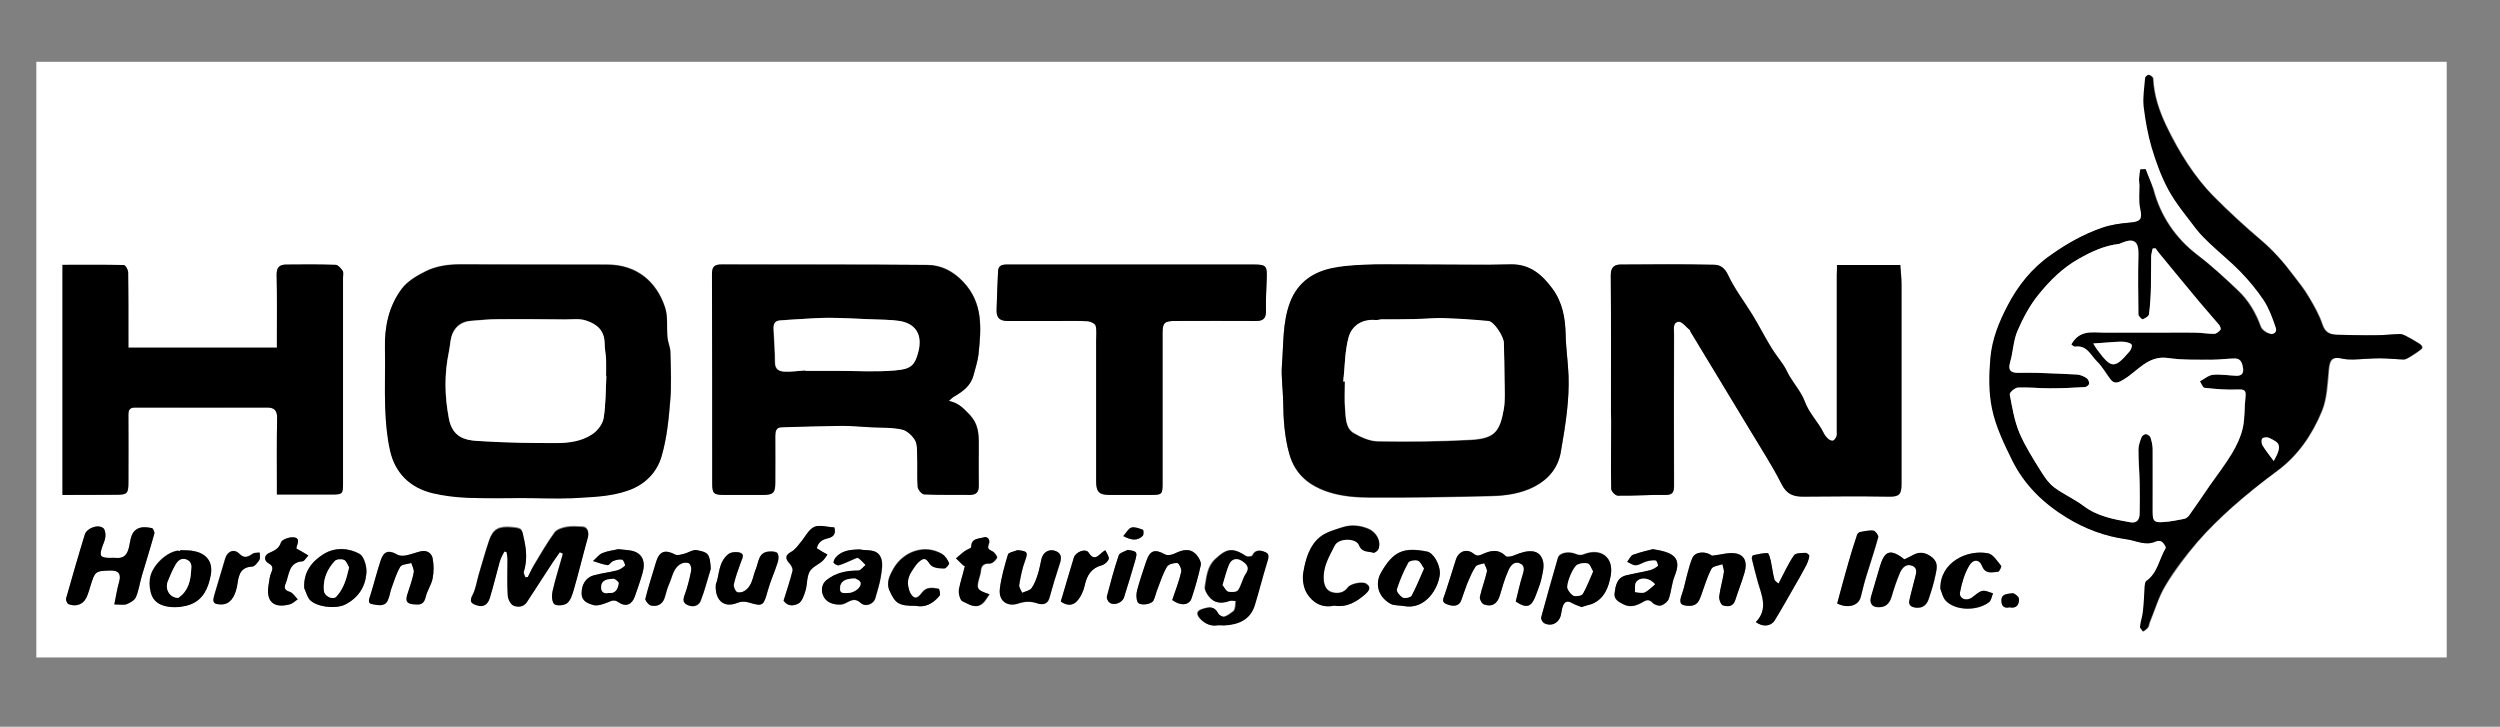
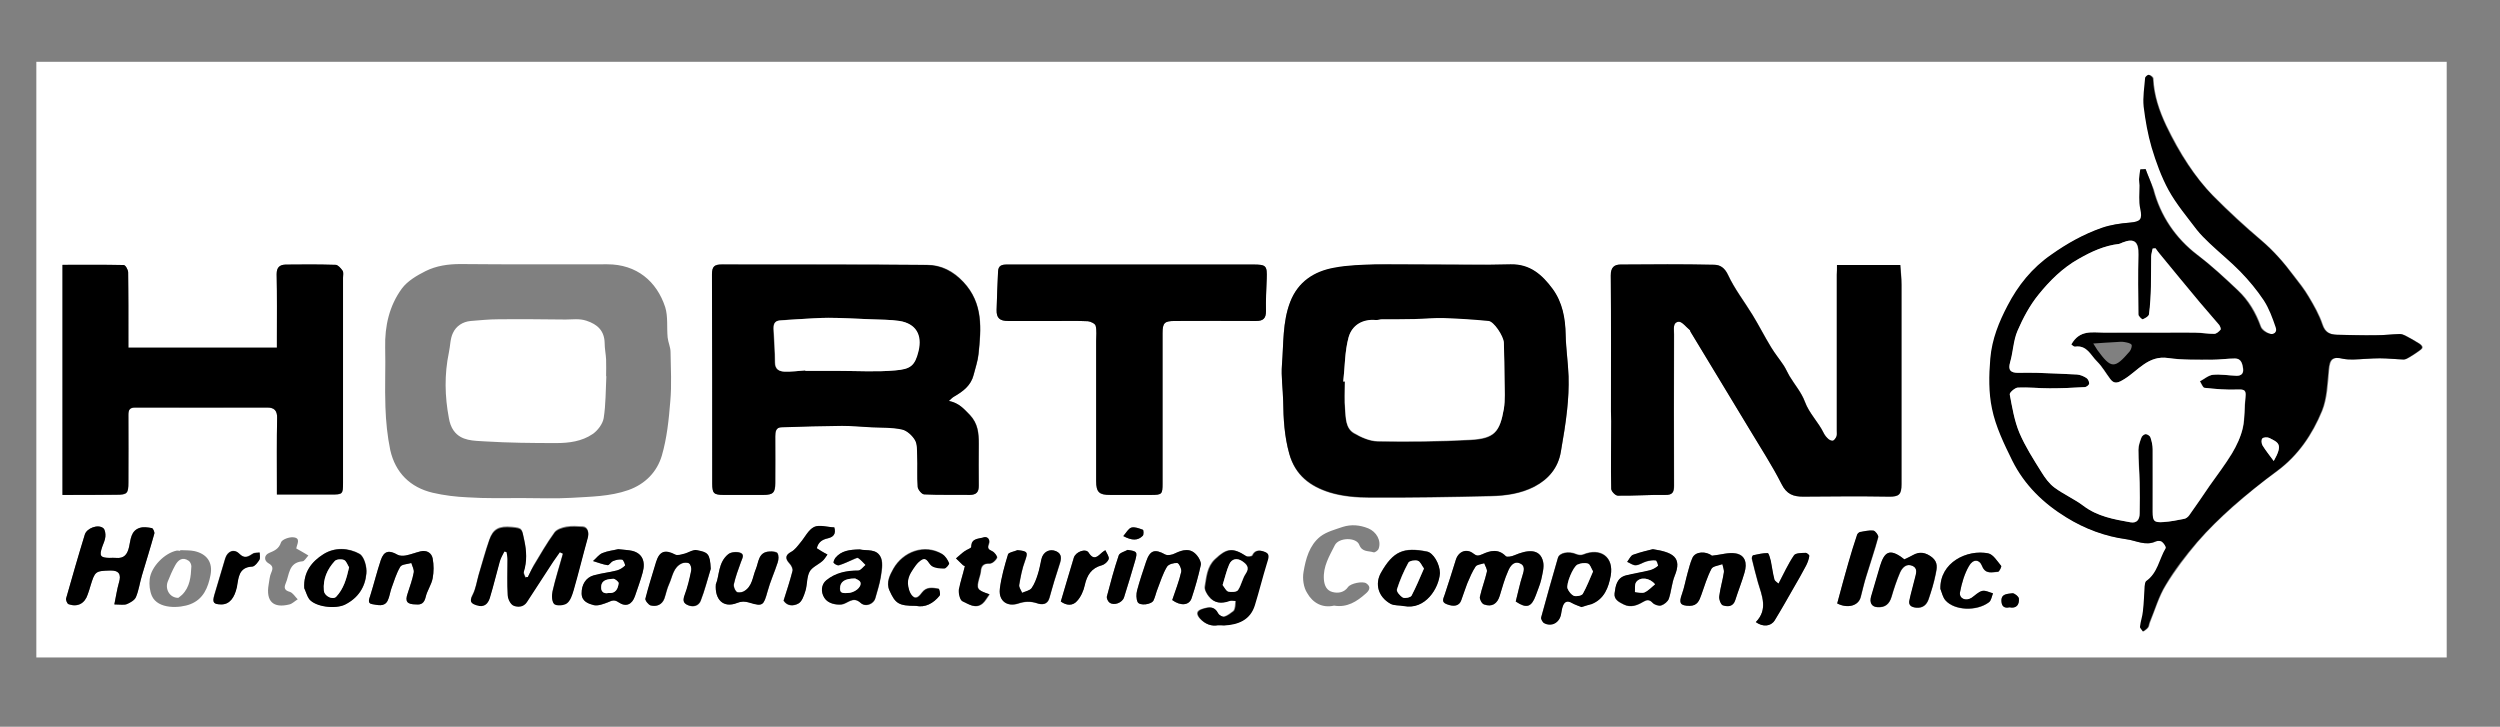
<svg xmlns="http://www.w3.org/2000/svg" version="1.1" id="Ebene_1" x="0px" y="0px" viewBox="0 0 1032 300" style="enable-background:new 0 0 1032 300;" xml:space="preserve">
  <rect x="0" y="0" width="1032" height="300" fill="#808080" stroke="none" />
  <style type="text/css">
	.st0{fill-rule:evenodd;clip-rule:evenodd;}
	.st1{fill:#FFFFFF;}
</style>
  <g>
    <path class="st1" d="M15,271.4c0-82,0-163.9,0-245.9c331.7,0,663.3,0,995,0c0,82,0,163.9,0,245.9C678.3,271.4,346.7,271.4,15,271.4   z M885.7,69.8c-0.6,0-1.3,0.1-1.9,0.1c-0.2,1.4-0.4,2.8-0.5,4.1c-0.1,0.9,0.1,1.7,0.2,2.6c0.1,3.2-0.3,6.5,0.3,9.6   c0.9,4.3,0.2,5.3-4.3,5.7c-4,0.3-8,0.9-11.7,2.2c-7.4,2.6-14.2,6.4-20.7,11c-8,5.6-13.8,12.9-18.1,21.1c-3.5,6.7-6.4,13.7-7.1,21.8   c-0.6,7.1-0.7,14.1,0.7,20.7c1.5,7.4,5,14.6,8.4,21.5c5,10,12.8,17.5,22.3,23.4c7.6,4.7,15.9,7.8,24.7,9c3.9,0.5,7.9,2.9,12.1,0.9   c0.7-0.3,2-0.4,2.6,0.1c0.8,0.6,1.9,2.2,1.6,2.7c-2.7,4.5-3.3,10.3-8.1,13.6c-0.5,0.3-0.6,1.4-0.6,2.1c-0.3,3.4-0.4,6.9-0.7,10.3   c-0.2,2.1-1,4.2-1.2,6.4c-0.1,0.6,0.8,1.4,1.2,2c0.7-0.5,1.5-1,2-1.7c0.4-0.6,0.4-1.4,0.7-2.1c2.1-5.2,3.7-10.7,6.6-15.4   c3.8-6.2,8.3-12.1,13-17.7c4.5-5.2,9.4-10,14.6-14.6c5.9-5.2,12-10.2,18.4-14.8c8.7-6.5,14.5-15.1,18.5-24.8   c2.1-5.2,2.3-11.2,2.8-16.9c0.4-4.5,1.6-5.6,6-4.6c1.4,0.3,2.8,0.3,4.2,0.3c3.6-0.1,7.3-0.5,10.9-0.5c3.3,0,6.6,0.4,9.9,0.5   c0.8,0,1.6-0.6,2.4-1c1.3-0.8,2.6-1.6,3.8-2.5c0.6-0.4,1.4-1,1.4-1.5c0-0.6-0.7-1.2-1.3-1.6c-1.9-1.2-3.9-2.3-5.8-3.3   c-0.6-0.3-1.4-0.6-2.1-0.6c-3.3,0.1-6.6,0.5-9.9,0.5c-5.4,0-10.7-0.1-16.1-0.2c-2.9-0.1-4.9-0.9-6-4.2c-1.3-4-3.5-7.8-5.7-11.5   c-1.8-3.1-4.1-6-6.3-8.8c-4-5.3-8.3-10.2-13.3-14.5c-6.8-5.8-13.4-11.9-19.8-18.3c-3.9-3.9-7.4-8.4-10.4-13c-3.4-5.1-6.3-10.5-9-16   c-2.9-6.1-5.1-12.5-5.4-19.5c0-0.6-1-1.3-1.7-1.5c-0.4-0.1-1.4,0.8-1.5,1.3c-0.3,3.9-1,7.9-0.6,11.8c0.6,5.7,1.6,11.4,3.3,16.9   c1.8,6,4,12.1,7,17.6c3.2,5.8,7.6,11,11.6,16.3c1.5,2,3.4,3.9,5.3,5.6c4.2,3.9,8.7,7.5,12.7,11.7c3.5,3.7,6.9,7.6,9.7,11.9   c2.2,3.3,3.6,7.3,4.9,11.1c0.7,2.1-0.9,3.3-2.8,2.6c-1.4-0.5-3-1.7-3.5-2.9c-2-5.7-5-10.8-9.4-14.9c-5.4-5.1-10.8-10.1-16.8-14.7   c-8.9-6.8-15.2-16-18.1-27.1C888,75.3,886.7,72.6,885.7,69.8z M758.3,109.4c0,1.6,0,2.8,0,4c0,21.5,0,43,0,64.4   c0,0.8,0.2,1.6-0.1,2.3c-0.2,0.7-0.8,1.5-1.4,1.8c-0.4,0.2-1.4-0.2-1.9-0.6c-0.8-0.7-1.6-1.6-2-2.5c-2.2-4.5-6-8.1-7.8-13   c-1.4-3.8-4.2-7-6.3-10.5c-0.9-1.4-1.5-3-2.4-4.4c-1.7-2.5-3.7-4.9-5.2-7.5c-2.7-4.4-5-9-7.7-13.4c-3.3-5.5-7.4-10.7-10.1-16.5   c-1.4-3-3.3-4.1-5.7-4.2c-12.9-0.2-25.7-0.2-38.6-0.1c-2.7,0-4.1,1.2-4.1,4.5c0.2,18.7,0.1,37.4,0.1,56.1c0,1.4,0.1,2.7,0.1,4.1   c0,9.3-0.2,18.6,0,27.9c0,1,1.8,2.8,2.7,2.8c6.5,0.1,13-0.4,19.5-0.3c3,0,3.7-1,3.7-3.8c-0.1-20.8-0.1-41.6,0-62.4   c0-2-0.8-4.9,1.9-5.3c1.4-0.2,3.1,2.2,4.7,3.5c0.1,0.1,0.1,0.4,0.2,0.6c8.2,13.5,16.4,27,24.5,40.5c4.5,7.4,9.3,14.7,13.1,22.4   c2.1,4.2,4.8,5.3,9,5.2c11.8-0.1,23.5-0.2,35.3,0c4.3,0.1,5.2-1,5.2-5.1c0-27.5,0-54.9,0-82.4c0-2.7-0.3-5.4-0.5-8.1   C775.4,109.4,767,109.4,758.3,109.4z M591.6,109.2c-7.9,0-15.8-0.2-23.6,0.1c-5.8,0.2-11.6,0.4-17.3,1.4   c-8.3,1.5-14.9,5.9-18.1,14.1c-3.2,8.3-2.7,17.1-3.4,25.8c-0.4,5,0.4,10.1,0.5,15.2c0.1,7.3,0.5,14.4,2.5,21.6   c2.5,9,8.7,13.5,16.7,16c5.2,1.6,11,2.1,16.5,2.1c16.7,0.1,33.4-0.2,50.1-0.6c6.1-0.2,12.3-1,17.9-3.9c5.8-3.1,9.7-7.7,10.9-14.3   c1-5.8,2-11.6,2.6-17.4c0.5-4.6,0.8-9.2,0.6-13.8c-0.2-5.7-1-11.4-1.2-17.1c-0.2-6.9-1.3-13.4-5.4-19c-4.3-5.8-9.3-10.4-17.4-10.1   C612.9,109.5,602.3,109.2,591.6,109.2z M215.6,205.6c6.8,0,13.6,0.3,20.3-0.1c7.9-0.5,15.8-0.5,23.5-3.2c7-2.5,11.8-7.5,13.8-14.2   c2.1-7.2,2.9-14.9,3.5-22.5c0.6-6.7,0.2-13.6,0.1-20.3c0-2-1-4-1.2-6c-0.4-4.2,0.2-8.6-1-12.5c-3.5-10.7-11.8-17.7-23.9-17.7   c-20.2,0-40.4,0.1-60.6-0.1c-5.1,0-10,0.7-14.4,2.9c-3.6,1.8-7.5,4.1-9.8,7.2c-5.2,7.1-7.1,15.5-6.9,24.3   c0.2,8.2-0.2,16.4,0.1,24.6c0.2,6,0.8,12,2,17.8c2.1,9.3,8.2,15.4,17.5,17.6c4.7,1.1,9.7,1.7,14.5,1.9   C200.5,205.8,208.1,205.6,215.6,205.6z M391.7,165.5c0.7-0.6,1.3-1.3,2.1-1.8c3.7-2.1,7.1-4.6,8.2-9.1c0.7-2.8,1.7-5.6,2-8.5   c1.1-10.5,2-20.9-6.2-29.7c-4.2-4.6-9.2-7.1-15.1-7.1c-28.2-0.2-56.4-0.1-84.6-0.2c-3.2,0-4.2,0.8-4.1,4.1   c0.1,28.8,0.1,57.6,0.1,86.4c0,4,0.6,4.6,4.6,4.6c5.5,0,11.1,0,16.6,0c3.9,0,4.8-0.9,4.8-4.9c0-6.4,0-12.8,0-19.3   c0-1.8,0.3-3.6,2.4-3.7c8.4-0.3,16.8-0.6,25.2-0.6c4.1,0,8.2,0.3,12.2,0.6c4.2,0.2,8.5,0,12.5,0.9c2.1,0.4,4.3,2.5,5.4,4.4   c1,1.7,0.8,4.2,0.9,6.4c0.1,4.3-0.2,8.7,0.2,12.9c0.1,1.2,1.7,3.1,2.7,3.1c6.3,0.3,12.5,0.1,18.8,0.2c2.7,0,3.8-1.1,3.7-3.8   c-0.1-5.8,0-11.5,0-17.3c0-4.3-0.3-8.3-3.7-11.9C397.9,168.8,395.9,166.4,391.7,165.5z M25.8,204.3c7.6,0,15,0,22.3,0   c4.4,0,4.9-0.5,4.9-5c0-9.3,0-18.6,0-28c0-2,0.5-3,2.8-3c18.2,0.1,36.4,0,54.6,0c2.8,0,4,1.2,4,4.3c-0.2,9.3-0.1,18.6-0.1,27.9   c0,1.2,0,2.3,0,3.7c7.8,0,15.1,0,22.4,0c4.8,0,4.9-0.1,4.9-4.8c0-28.2,0-56.5,0-84.7c0-1,0.3-2.2-0.2-2.9c-0.7-1-1.9-2.4-2.9-2.4   c-6.9-0.2-13.8-0.2-20.6-0.1c-2.4,0-3.7,1.1-3.7,3.9c0.2,9,0.1,17.9,0.1,26.9c0,1.2,0,2.3,0,3.5c-20.7,0-40.9,0-61.3,0   c0-1.5,0-2.7,0-3.9c0-9.1,0.1-18.2-0.1-27.2c0-1.1-1.1-3-1.8-3c-8.4-0.2-16.8-0.1-25.3-0.1C25.8,141,25.8,172.4,25.8,204.3z    M467.6,109.2c-17.3,0-34.6,0-51.9,0c-2.2,0-3.6,0.3-3.7,2.9c-0.2,5.3-0.5,10.5-0.6,15.8c-0.1,3.4,1.3,4.6,4.8,4.6   c6.8,0,13.6,0,20.3,0c4.2,0,8.4-0.1,12.6,0.1c1.2,0.1,3,1,3.2,1.9c0.5,2,0.2,4.2,0.2,6.3c0,19.3,0,38.5,0,57.8   c0,4.7,1.2,5.8,5.9,5.7c5.6-0.1,11.1,0,16.7,0c4.5,0,4.8-0.2,4.8-4.7c0-20.7,0-41.4,0-62.1c0-4.2,0.8-5,5-5c11.2,0,22.4-0.1,33.6,0   c3,0,4.1-1.1,4.1-4.1c-0.1-4.4,0.1-8.9,0.3-13.3c0.2-5.4-0.2-5.9-5.7-5.9C500.6,109.2,484.1,109.2,467.6,109.2z M217.9,238.2   c-0.3,0-0.7,0-1-0.1c-0.2-0.8-0.8-1.7-0.7-2.3c1.3-4.4,1.2-8.5,0.2-13.1c-1-4.5-0.6-4.9-5.1-5.3c-5.3-0.5-7.8,0.8-9.3,5.2   c-1.7,4.7-3,9.6-4.4,14.4c-0.8,2.8-1.2,5.8-2.5,8.3c-1.3,2.5-0.9,3.4,1.7,4.2c3.1,1,4.7-0.6,5.4-3c1.6-4.9,2.7-10,4.1-15   c0.4-1.5,1.3-2.8,1.9-4.2c0.3,0.1,0.6,0.1,0.9,0.2c0.1,1,0.4,2,0.4,3.1c0,5-0.2,10,0.1,14.9c0.1,1.4,1.1,3.5,2.3,4.1   c1.8,0.9,4.2,0.8,5.6-1.4c3.6-5.5,7.2-11.1,10.8-16.6c0.9-1.4,1.9-2.7,2.8-4c0.4,0.2,0.8,0.4,1.3,0.6c-1.5,5.2-3.1,10.4-4.3,15.6   c-0.4,1.7-0.3,4.4,0.7,5.2c1,0.9,4,0.7,5.2-0.3c1.5-1.2,2.2-3.5,2.8-5.4c2-7.1,3.8-14.3,5.8-21.5c0.7-2.4-0.1-4.5-2.1-4.6   c-2.2-0.1-4.5-0.3-6.7,0.1c-1.7,0.3-3.9,1-4.9,2.3c-3.2,4.4-5.9,9.2-8.7,13.8C219.3,235.2,218.6,236.8,217.9,238.2z M47.2,249.5   c2.3,0,3.8,0.4,5.1-0.1c1.5-0.6,3.3-1.6,3.8-2.9c1.2-2.8,1.6-6,2.5-9c1.7-5.8,3.5-11.5,5.1-17.2c0.2-0.7-0.5-2.2-1-2.3   c-1.6-0.3-3.4-0.5-5-0.1c-3.7,1.1-3.8,4.8-4.4,7.8c-0.7,3.1-2,5-5.4,4.6c-0.9-0.1-1.8,0-2.7,0c-3.8,0-4.3-0.8-3-4.6   c0.5-1.4,1.2-2.8,1.3-4.2c0.1-1.2-0.1-2.9-0.9-3.5c-2.2-1.7-6.8,0-7.6,2.7c-2.6,8.7-5.2,17.5-7.7,26.3c-0.2,0.7,0.5,2.2,1,2.4   c3.7,1.4,6.7-0.2,7.9-4c0.4-1.1,0.8-2.3,1.1-3.4c1.9-6.2,2-6.3,8.2-6.5c3.6-0.1,4.6,1.6,3.6,5C48.3,243.2,47.9,246.1,47.2,249.5z    M625.7,248.3c4.5,3.1,6.5,2.4,8.3-2.6c0.7-2.1,1.7-4.2,2.2-6.4c0.5-2.4,1.3-5.1,0.8-7.4c-1.3-5.8-6.8-4.9-11.8-2.7   c-1.1,0.5-3.1,0.9-3.6,0.4c-3.1-3.2-6.5-2.3-9.7-0.8c-1.6,0.7-2.3,0.8-3.7-0.3c-2.7-2.2-6.1-0.9-7.2,2.5c-1.5,4.8-3,9.6-4.6,14.4   c-0.5,1.6-1.6,3.1,0.8,4c3.1,1.2,5.2,0.7,6-1.6c0.8-2.3,1.5-4.7,2.5-7c1-2.4,2-4.8,3.4-6.9c0.6-0.9,2.3-0.9,3.6-1.4   c0.4,1.2,1.3,2.4,1.1,3.5c-0.8,3.5-2.2,6.9-2.9,10.4c-0.2,0.9,0.8,2.8,1.7,3.1c3.3,1.2,5.5-0.2,6.5-3.6c1-3.5,2-7,3.5-10.3   c0.8-1.8,2.2-4.1,4.7-3.1c2.3,0.9,1.9,2.9,1.2,5C627.4,240.9,626.6,244.5,625.7,248.3z M550.7,250c5.4,0.9,9.4-1.7,13-4.9   c1.2-1,2.7-2.7,0.3-4.3c-1.5-1-6.4,0-7.5,1.5c-1.6,2.3-4.1,2.7-6.4,2.1c-2.4-0.6-3.4-2.6-3.6-5.2c-0.4-5.4,2.3-9.7,4.5-14.1   c1.6-3.3,8.9-3.4,10.1-0.2c1.2,3.1,3.8,2.4,5.9,3.1c0.5,0.2,1.9-0.8,2.1-1.5c1.2-3.3-0.9-7-4.3-8.4c-3.5-1.4-7-1.7-10.5-0.6   c-3.2,1.1-6.7,2-9.3,4c-4.5,3.6-6,9.2-6.9,14.6c-0.5,2.8,0,6.4,1.5,8.7C541.9,248.9,545.9,251.1,550.7,250z M502.8,258.1   c1.1,0,1.7,0,2.2,0c5.9-0.3,10.8-2.2,12.7-8.3c1.8-5.7,3.3-11.6,5-17.4c0.5-1.7,1.5-3.7-0.5-4.5c-1.7-0.7-4.1-1.4-5.4,1.3   c-0.2,0.4-2,0.7-2.6,0.3c-5.5-3.6-7.9-3.3-12.8,1.3c-3.3,3.1-3.5,7.3-4.2,11.3c-0.2,1.2,0.8,2.9,1.6,4c2.2,2.9,5.2,3.1,8.5,1.9   c0.8-0.3,1.8,0,2.6,0c-0.1,0.8-0.1,1.6-0.2,2.4c-0.1,0.6-0.3,1.4-0.7,1.8c-1.2,0.9-2.4,1.9-3.8,2.3c-0.7,0.2-2.2-0.6-2.6-1.4   c-1.5-3.1-3.8-2.6-6.4-1.8c-2.6,0.8-2.5,2.2-1.1,3.9C497.4,257.7,500.1,258.6,502.8,258.1z M652.8,250.6c1.6-0.5,2.9-0.9,4.2-1.4   c5.3-2.1,7.1-6.9,7.9-11.7c1.4-7.7-4.2-11.7-11.4-8.7c-0.8,0.3-2,0.2-2.9-0.2c-3-1.3-6.9-0.6-7.5,1.6c-2.4,8.2-4.7,16.3-6.9,24.5   c-0.2,0.7,0.6,2.1,1.3,2.4c3.1,1.5,6.3-0.3,6.9-3.7c0.2-1.2,0.3-2.4,0.8-3.5c0.7-1.7,1.9-2.1,3.6-1.2   C650,249.6,651.4,250,652.8,250.6z M682.3,226.7c-2,0.6-5.2,1.3-8.2,2.4c-1,0.4-1.6,1.9-2.4,2.9c1.2,0.5,2.4,1.5,3.6,1.4   c1.5-0.1,2.9-1.2,4.4-1.6c1.2-0.3,2.6-0.6,3.8-0.4c0.4,0.1,1.1,2.1,0.9,2.3c-1,0.8-2.2,1.5-3.4,1.8c-3.2,0.8-6.6,1.3-9.8,2.1   c-3.8,1-4.3,4.3-4.7,7.4c-0.4,2.6,1.9,3.7,3.8,4.6c2.9,1.4,5.5,0.4,8-1.1c1.5-0.9,2.5-1.1,3.9,0.4c0.8,0.8,2.5,1.4,3.5,1.1   c1.3-0.4,2.7-1.6,3.2-2.8c1.1-3,1.2-6.4,2.4-9.4C694.5,230,690.5,227.9,682.3,226.7z M786.1,230.9c-6.3-5-8.3-2.7-9.9,2.7   c-1.2,4.2-2.5,8.4-3.7,12.6c-0.8,2.6,0.2,4.4,2.6,4.5c3.1,0.2,4.9-1.3,5.8-4.3c1-3.4,2.1-6.8,3.5-10c0.9-2,2.6-3.8,5-2.8   c2.6,1.1,1.5,3.5,1.1,5.4c-0.7,2.9-1.6,5.8-2.2,8.8c-0.5,2.1,0.8,2.9,2.7,3.1c2.8,0.3,4.4-1.2,5.2-3.5c1.1-3.4,2.2-6.8,2.9-10.3   c0.5-2.4,1.1-4.8-1.4-6.9c-2.6-2.1-5.1-2.6-8.1-0.9C788.5,229.8,787.4,230.3,786.1,230.9z M255.2,226.7c-1.9,0.4-4.3,0.7-6.5,1.6   c-1.5,0.6-2.6,2.2-3.9,3.3c2,0.6,4,1.4,6,1.7c0.6,0.1,1.4-1.4,2.3-1.7c1.2-0.5,2.5-0.8,3.7-0.6c0.6,0.1,1.4,2.2,1.2,2.5   c-0.9,0.9-2.1,1.6-3.4,2c-3.1,0.8-6.4,1.2-9.5,2c-3.2,0.9-5,3.9-5,7.5c0.1,3.3,2.8,4.2,5,4.8c1.8,0.4,4-0.4,5.9-1.2   c1.6-0.6,2.6-1.2,4.3,0c3,2.1,5.5,1,6.8-2.5c1.1-3.3,2.3-6.5,3.2-9.8c1.3-4.7-0.3-7.9-4.3-8.9C259.3,227,257.4,227,255.2,226.7z    M293.4,234.8c-0.4-6.4-1.3-6.8-5.6-7.6c-1.7-0.3-3.6,1.1-5.4,1.5c-1.2,0.3-2.7,0.8-3.6,0.3c-4.2-2.2-6.6-1.4-7.9,3.1   c-1.5,5-3.2,10-4.4,15.1c-0.2,0.7,1.3,2.6,2.2,2.8c2.4,0.5,4.6-0.3,5.6-2.8c0.7-2,1.1-4.2,2-6.1c1.4-3,1.6-6.9,5.3-8.5   c0.9-0.4,2.4-0.5,3,0.1c0.7,0.5,1,2,0.8,3c-0.7,3.4-1.5,6.8-2.7,10c-0.7,2-0.8,3.3,1.4,4.2c2.4,1,4.5,0.1,5.2-1.8   C291,243.7,292.1,239.2,293.4,234.8z M125.6,242.8c0.7,1.5,1.2,3.2,2.1,4.4c2.6,3.3,10.8,4.3,14.8,2.3c5.4-2.7,8.3-7.2,8.8-12.8   c0.3-2.7-0.9-7-2.8-8.1c-4.6-2.6-10.3-2.8-14.9,0.1C128.7,231.8,125.2,236.2,125.6,242.8z M74.4,227.1c0,0.1,0,0.2,0,0.3   c-0.5,0-1-0.2-1.5-0.1c-4.9,1-10.5,6.6-11.1,11.7c-0.3,2.3,0,4.9,0.9,7c2.5,5.6,11.6,5.1,15.9,3.4c5.4-2.1,7.3-6.9,8.3-12   c1-5.2-1.4-8.7-6.6-9.9C78.4,227.1,76.4,227.2,74.4,227.1z M706.7,229.4c-2.4-1.9-6.8-1.9-8.1,0.9c-0.9,2-1.4,4.2-2,6.3   c-0.8,2.9-1.3,5.8-2.3,8.6c-1.3,3.7-0.6,4.8,3.2,4.8c3.1,0,3.9-2.2,4.8-4.5c1.3-3.7,2.4-7.4,4.2-10.8c0.6-1.1,2.9-1.3,4.5-1.9   c0.2,1.2,0.8,2.4,0.6,3.5c-0.5,3.3-1.5,6.5-1.9,9.8c-0.1,1.2,0.7,3.4,1.5,3.7c1.9,0.5,4.2,0.7,5.1-2.1c1.2-3.8,2.7-7.5,3.8-11.3   c1.2-4.2,0.2-7.3-3.5-8C713.7,227.9,710.5,229,706.7,229.4z M171.8,249.5c2,0.2,3.3-0.4,3.9-3c0.6-2.7,2.4-5.1,2.9-7.8   c0.5-2.7,0.5-5.6,0-8.2c-0.4-2.3-2.4-3.5-5-2.9c-2.1,0.5-4.1,1.3-6.1,1.7c-1.1,0.2-2.5,0.2-3.4-0.3c-3.5-2.1-5.6-1.6-6.9,2.2   c-1.6,4.8-2.8,9.7-4.3,14.5c-0.5,1.6-1.3,3.4,0.8,3.7c2.1,0.3,4.9,1.2,6.3-1.4c0.8-1.6,1-3.5,1.6-5.2c1.1-3,2-6.1,3.6-8.8   c0.6-1.1,3-1.1,4.6-1.6c0.3,1.3,1.2,2.7,1,3.9c-0.6,2.9-1.6,5.7-2.5,8.6C167.1,248.3,167.9,249.5,171.8,249.5z M483.9,247.7   c3.4,2.5,7,2.3,8-0.8c1.5-4.5,2.8-9.1,3.8-13.7c0.2-1.1-0.6-2.8-1.5-3.8c-2.7-3.4-5.9-2.6-9.3-0.9c-1.1,0.5-2.9,0.9-3.9,0.4   c-4.3-2.4-6.3-1.8-7.9,3c-1.3,3.9-2.7,7.8-3.7,11.8c-0.4,1.5-0.4,3.4,0.2,4.8c0.8,1.7,5.8,1.1,6.6-0.7c0.7-1.5,1-3.1,1.6-4.6   c1.2-3.1,2.2-6.3,3.9-9.2c0.6-1.1,2.9-1.7,4.3-1.6c0.7,0.1,1.9,2.6,1.6,3.7C486.8,240,485.3,243.7,483.9,247.7z M594.4,236.6   c0-3.6-2.7-8.4-5.4-9c-9.6-1.9-13.9-0.1-18.9,8.7c-2.7,4.8-1.1,10.1,3.8,12.8c1.6,0.9,3.7,0.7,5.6,1   C588.4,251.8,594,242.8,594.4,236.6z M420,227.1c-1.3,0.6-3.5,0.9-3.8,1.8c-1.5,4.7-2.9,9.5-3.4,14.4c-0.5,4.8,3,7.4,7.6,5.9   c2.7-0.9,5.1-1,7.8-0.1c1.9,0.6,4.3,0.7,5.1-2.3c1.2-4.6,2.6-9.1,4.1-13.6c0.8-2.3,1.2-4.4-1.4-5.6c-2.7-1.2-5.2,0.3-6,3.2   c-0.5,2.1-0.9,4.2-1.5,6.3c-0.7,2-1.4,4.1-2.6,5.8c-0.8,1-2.5,1.3-3.9,1.9c-0.4-1.1-1.4-2.3-1.2-3.3c0.5-3.4,1.2-6.8,2.4-9.9   C424.4,228,424.2,227.5,420,227.1z M354.9,226.8c-4.2,0.1-7.6,0.5-10,3.6c-0.4,0.5-0.9,1.7-0.7,2c0.5,0.6,1.6,1.2,2.2,1   c2.1-0.7,4-1.7,6.1-2.5c0.6-0.2,1.5-0.7,1.8-0.5c1.1,0.8,2.1,1.9,3.1,2.9c-1,0.8-2,2.2-3,2.3c-4.8,0-9.3,0.9-13.2,4   c-2.1,1.7-2.5,4.8-0.8,7.3c1.5,2.3,4.8,2.9,7,2.7c2.5-0.2,4.6-3.6,7.9-0.7c2.2,2,5.5,0.4,6.1-1.9c0.8-2.8,1.7-5.6,2.2-8.5   c0.4-2.6,1.1-5.6,0.2-8C362.1,226.2,357.6,227.6,354.9,226.8z M724.8,256.8c2.9,2.1,6.2,1.8,7.7-0.6c2.7-4.4,5.3-8.9,7.8-13.4   c1.8-3.1,3.5-6.1,5.2-9.3c0.6-1.2,1.1-2.6,1.3-3.9c0.1-0.4-1-1.3-1.5-1.3c-1.7,0.1-4.1,0-4.8,1c-2.4,3.5-4.2,7.5-6.4,11.7   c-0.6-0.5-1.6-1-1.7-1.7c-0.6-2.5-0.9-5.1-1.5-7.7c-0.3-1.2-0.8-3.2-1.3-3.2c-2-0.1-4,0.4-6,0.9c-0.3,0.1-0.6,1-0.5,1.4   c0.8,3.2,1.6,6.5,2.5,9.7C727.3,246,729.9,251.6,724.8,256.8z M295.5,241.2c-0.5,6.2,3,10,8.9,7.6c1.7-0.7,3.2-0.7,5.1-0.1   c5.5,1.7,5.8,1.1,7.4-4.6c1.1-4.1,2.9-7.9,4.2-12c0.4-1.2,0.5-2.8-0.1-3.8c-0.4-0.7-2.1-0.8-3.3-0.7c-4.6,0.2-4.4,4.3-5.6,7.2   c-1.4,3.3-1.4,7.4-5.1,9.3c-0.8,0.4-2.3,0.6-2.9,0.1c-0.7-0.6-1.3-2.1-1.1-3.1c0.7-3.1,1.8-6.1,2.9-9.1c0.5-1.4,1.7-3.2-0.3-3.9   c-1.4-0.5-3.8-0.3-4.9,0.6C296.3,232.2,297,237.7,295.5,241.2z M344.4,217.7c-2.9-0.1-6.1-1.2-8.4-0.1c-2.4,1.1-3.8,4.3-5.7,6.5   c-1.2,1.4-2.3,3-3.8,3.8c-2.3,1.2-2.6,2.7-0.7,4.7c0.7,0.8,1.5,2.2,1.3,3.1c-1,4.1-2.4,8.2-3.7,12.3c1.6,2.5,4.4,2.2,6.1,1.2   c1.5-0.8,2.3-3.3,2.9-5.2c0.8-2.6,0.5-5.6,1.7-7.9c1-1.9,3.6-2.9,5.4-4.5c0.8-0.7,1.3-1.7,2-2.6c-0.8-0.5-1.7-1-2.5-1.4   c-0.6-0.4-1.2-0.8-1.9-1.2c0.6-2.6,2.3-3.6,4.5-4.1C344.1,221.7,345.2,220.4,344.4,217.7z M378.1,250.1c3.8,0.8,7.2-1,9.7-4.4   c0.4-0.6-0.1-2.8-0.4-2.8c-2.4-0.4-4.9-0.9-6.8,1.5c-1,1.3-2.4,3.2-4,1.5c-1.2-1.2-1.8-3.4-1.9-5.2c-0.1-1.5,0.5-3.3,1.3-4.6   c1.2-1.9,2.6-4.1,4.4-5.2c2.2-1.3,2.8,1.7,4.2,2.6c1.4,0.9,3.5,1,5.2,1c0.7,0,2.1-1.8,1.9-2.2c-0.6-1.4-1.6-2.9-2.8-3.7   c-7.3-4.4-16.2-1-20.2,6.1c-1.3,2.4-3.1,5.5-1.6,8.9C369.6,249.2,370.9,250.1,378.1,250.1z M801,243.1c0.7,1.6,1,3.5,2.1,4.8   c3.7,4.2,12.8,4.6,17.9,0.8c1-0.7,1.1-2.5,1.7-3.7c-1.5-0.4-3.1-1.3-4.4-1c-1.6,0.4-3,2-4.5,2.9c-2.4,1.5-5.2,0.2-4.7-2.4   c0.7-3.7,1.8-7.6,3.7-10.8c1.7-3,4.3-2.8,5.4,0c1.4,3.6,4.2,2.5,6.6,2.4c0.5,0,1.5-2.1,1.3-2.4c-1.6-1.9-3.3-4.8-5.4-5.2   C812,226.7,800.7,232.1,801,243.1z M758.4,249.1c4.3,2.2,8.8,1,9.8-2.7c0.7-2.9,1.4-5.8,2.3-8.6c1.6-5.3,3.5-10.6,4.9-16   c0.2-0.7-1.2-2.6-2-2.7c-1.8-0.2-3.7,0.2-5.5,0.6c-0.5,0.1-1.1,0.6-1.2,1.1c-1.3,3.8-2.5,7.7-3.6,11.6   C761.4,237.8,760,243.3,758.4,249.1z M127.3,229.3c-1.8-1.1-3.4-2-5-2.9c0.3-1.8,2-4.3-1.2-4.6c-1.7-0.2-4.7,0.9-5.1,2.1   c-0.9,2.8-2.9,3.5-5,4.4c-2,0.9-2.1,3.1-0.2,4.2c1.8,1,2,2,1.2,3.8c-0.7,1.5-0.8,3.3-1.1,5c-1.2,6.9,1.9,9.9,8.6,8.2   c1.2-0.3,2.2-1.4,3.4-2.1c-1.1-1.1-2-2.7-3.3-3.1c-2.2-0.6-2.4-1.7-1.7-3.4c1.6-3.6,1.1-8.7,7-9.2   C125.6,231.7,126.3,230.4,127.3,229.3z M398.3,233.7c-0.9,3.5-1.9,6.5-2.3,9.7c-0.2,1.6,0.4,4.5,1.5,4.9c2.5,1.1,5.3,3.3,8.2,0.9   c1.1-0.9,1.8-2.3,2.9-3.8c-5.3-1.8-5.5-2.2-4.2-6.9c0.2-0.8,0.5-1.7,0.6-2.5c0.2-2.4,1.2-3.4,3.7-3.3c1,0,2.5-1.3,3-2.4   c0.2-0.5-1.1-2.3-2-2.7c-1.6-0.7-2-1.3-1.4-2.9c0.7-1.9-0.6-3.3-2.1-2.8c-1.9,0.6-5.1,0.2-5.1,3.9c0,0.6-1.8,1.1-2.7,1.8   c-1.2,0.9-2.4,2-3.6,3c1,0.9,1.9,1.9,2.9,2.8C397.8,233.6,398.2,233.6,398.3,233.7z M91.4,249.5c3.4,0,5.5-2.8,6.3-7.2   c0.7-3.6,0.6-8.2,6.4-8.5c1,0,2.2-1.6,2.9-2.8c0.4-0.7,0.1-2,0.1-3c-0.9,0.1-2.1,0-2.8,0.5c-1.9,1.2-3.4,2.2-5.6,0   c-2.2-2.2-4.9-1-5.8,2c-1.5,5-3,10-4.5,15.1C87.6,248.7,88.1,249.4,91.4,249.5z M437.9,248.3c2.3,1.7,4.9,1.8,6.6-0.1   c1.6-1.7,2.7-4.2,3.2-6.5c0.9-4.2,2.7-7.2,7.1-8.3c1.1-0.3,2.5-1.5,2.8-2.6c0.3-1-0.8-2.3-1.4-3.6c-0.8,0.6-1.1,0.7-1.3,0.9   c-1.8,1.5-3.4,3.6-5.6,0.1c-1.2-1.9-5.3-0.4-6.1,2.1C441.5,236.2,439.8,242.1,437.9,248.3z M465.5,227c-1.3,0.7-3.3,1.2-3.7,2.3   c-1.9,5.6-3.4,11.3-4.9,17c-0.2,0.7,0.5,2,1.2,2.5c1.9,1.3,5.2,0,5.9-2.2c1.6-5,3.2-10.1,4.6-15.2   C469.6,227.8,469.4,227.5,465.5,227z M829.5,250.7c2.9,0.6,4.1-1.1,3.9-3.6c-0.1-0.8-1.9-2.3-2.7-2.2c-1.9,0.3-4.7,0-4.5,3.3   C826.3,250.2,827.3,251.2,829.5,250.7z M463.7,221.3c3.6,1.9,6,1.9,8-0.1c0.5-0.4,0.3-2.4,0.1-2.5c-1.5-0.5-3.3-1.3-4.8-0.9   C465.8,218.2,464.9,219.9,463.7,221.3z" />
    <path d="M885.7,69.8c1,2.8,2.3,5.5,3.1,8.3c2.9,11.1,9.2,20.3,18.1,27.1c6,4.5,11.4,9.6,16.8,14.7c4.3,4.1,7.3,9.2,9.4,14.9   c0.4,1.3,2.1,2.5,3.5,2.9c1.9,0.7,3.6-0.5,2.8-2.6c-1.3-3.8-2.7-7.7-4.9-11.1c-2.8-4.2-6.1-8.2-9.7-11.9c-4-4.1-8.5-7.7-12.7-11.7   c-1.9-1.8-3.7-3.6-5.3-5.6c-4-5.3-8.4-10.5-11.6-16.3c-3-5.5-5.2-11.6-7-17.6c-1.6-5.5-2.6-11.2-3.3-16.9   c-0.4-3.9,0.3-7.9,0.6-11.8c0-0.5,1.1-1.4,1.5-1.3c0.7,0.2,1.6,1,1.7,1.5c0.3,6.9,2.5,13.3,5.4,19.5c2.6,5.5,5.6,10.9,9,16   c3.1,4.6,6.5,9,10.4,13c6.3,6.4,12.9,12.5,19.8,18.3c5.1,4.3,9.4,9.2,13.3,14.5c2.2,2.9,4.5,5.7,6.3,8.8c2.2,3.7,4.3,7.4,5.7,11.5   c1.1,3.3,3.1,4.1,6,4.2c5.4,0.1,10.7,0.3,16.1,0.2c3.3,0,6.6-0.4,9.9-0.5c0.7,0,1.5,0.3,2.1,0.6c2,1,3.9,2.1,5.8,3.3   c0.6,0.4,1.3,1,1.3,1.6c0,0.5-0.8,1.1-1.4,1.5c-1.2,0.9-2.5,1.7-3.8,2.5c-0.7,0.4-1.6,1-2.4,1c-3.3-0.1-6.6-0.5-9.9-0.5   c-3.6,0-7.3,0.4-10.9,0.5c-1.4,0-2.9,0-4.2-0.3c-4.5-1-5.6,0.1-6,4.6c-0.6,5.7-0.7,11.7-2.8,16.9c-4,9.7-9.8,18.4-18.5,24.8   c-6.3,4.7-12.5,9.6-18.4,14.8c-5.1,4.6-10.1,9.4-14.6,14.6c-4.8,5.6-9.3,11.4-13,17.7c-2.9,4.7-4.4,10.2-6.6,15.4   c-0.3,0.7-0.3,1.6-0.7,2.1c-0.5,0.7-1.3,1.1-2,1.7c-0.4-0.7-1.3-1.4-1.2-2c0.2-2.1,1-4.2,1.2-6.4c0.4-3.4,0.5-6.9,0.7-10.3   c0.1-0.7,0.2-1.7,0.6-2.1c4.8-3.3,5.4-9.1,8.1-13.6c0.3-0.5-0.8-2.1-1.6-2.7c-0.6-0.4-1.9-0.4-2.6-0.1c-4.2,2-8.1-0.4-12.1-0.9   c-8.8-1.2-17.1-4.3-24.7-9c-9.5-5.8-17.3-13.4-22.3-23.4c-3.4-6.9-6.9-14.1-8.4-21.5c-1.4-6.6-1.3-13.6-0.7-20.7   c0.7-8.1,3.6-15.1,7.1-21.8c4.3-8.3,10.1-15.6,18.1-21.1c6.5-4.6,13.3-8.4,20.7-11c3.7-1.3,7.8-1.9,11.7-2.2   c4.5-0.4,5.2-1.4,4.3-5.7c-0.7-3.1-0.3-6.4-0.3-9.6c0-0.9-0.2-1.7-0.2-2.6c0.1-1.4,0.3-2.8,0.5-4.1C884.4,69.9,885,69.9,885.7,69.8   z M889.8,102.5c-0.4,0-0.7,0.1-1.1,0.1c-0.2,1.1-0.6,2.2-0.6,3.3c-0.1,4.1,0.1,8.2-0.1,12.3c-0.1,3.8-0.3,7.7-0.8,11.5   c-0.1,0.8-1.6,1.7-2.6,2.1c-0.3,0.1-1.8-1.3-1.8-2c-0.1-8.2-0.2-16.5,0-24.7c0.2-5.3-1.7-6.9-6.5-5c-0.5,0.2-1,0.5-1.5,0.6   c-6.1,0.7-11.5,3.3-16.7,6.2c-6.5,3.7-11.9,9-16.5,14.7c-3.6,4.5-6.5,9.7-8.7,15c-1.7,4-1.7,8.6-3,12.8c-1,3.4,0.1,4.5,3.3,4.5   c2.6,0,5.1-0.1,7.7,0c5.5,0.2,11,0.4,16.6,0.7c1.3,0.1,2.7,0.7,3.8,1.4c0.7,0.4,1.2,1.6,1.2,2.3c0,0.5-1.1,1.4-1.8,1.5   c-4.8,0.3-9.7,0.5-14.5,0.5c-4.4,0-8.8-0.5-13.2-0.3c-1.2,0.1-3.5,2-3.3,2.8c1,5.4,1.9,10.9,4,15.9c2.4,5.7,5.8,11,9.1,16.2   c1.4,2.4,3.2,4.7,5.4,6.4c3.8,2.8,8.2,4.7,11.9,7.5c5.8,4.4,12.6,5.5,19.4,6.8c2.8,0.5,3.8-1.3,3.8-3.7c0.1-4.2,0.1-8.4,0-12.7   c-0.1-4.5-0.5-9-0.5-13.5c0-1.7,0.6-3.4,1.2-5c0.2-0.7,1.2-1.5,1.8-1.5c0.7,0,1.7,0.8,2,1.4c0.5,1.5,0.9,3.2,0.9,4.8   c0.1,8.6,0,17.3,0,25.9c0,3.8,0.6,4.5,4.5,4.2c2.8-0.2,5.6-0.8,8.4-1.3c0.8-0.2,1.6-0.8,2.1-1.4c2.9-4.1,5.7-8.2,8.5-12.3   c3.1-4.4,6.4-8.7,9.2-13.3c1.9-3.3,3.6-6.9,4.5-10.6c0.9-4.1,0.6-8.5,1.1-12.7c0.3-2.8-0.4-3.2-3.2-3.1c-4.6,0.2-9.2-0.2-13.7-0.7   c-0.7-0.1-1.3-1.8-1.9-2.7c1.8-0.9,3.5-2.5,5.4-2.7c3.2-0.3,6.4,0.3,9.6,0.4c2,0.1,3.1-0.9,2.8-3c-0.3-2-0.8-4.1-3.3-4.1   c-3.2,0-6.4,0.5-9.5,0.5c-6.1-0.1-12.2,0.1-18.1-0.7c-8.3-1.2-12.4,5.2-18.1,8.7c-2.5,1.5-4.1,2.2-5.8,0c-1.8-2.4-3.3-5.2-5.5-7.3   c-2.6-2.5-4.1-6.8-9-6.1c-0.6,0.1-1.4-0.8-1.6-0.9c3.4-6.2,8.7-4.9,13.5-4.9c8.3-0.1,16.7,0,25,0c4.2,0,8.4-0.1,12.6,0   c2.6,0.1,5.2,0.6,7.9,0.5c0.9,0,1.9-0.9,2.6-1.7c0.2-0.3-0.2-1.5-0.6-2c-2.6-3.1-5.3-6.1-7.9-9.2c-5.6-6.7-11.1-13.4-16.6-20.1   C890.9,104,890.3,103.2,889.8,102.5z M864.1,141.8c0.9,1.4,1.3,2.1,1.7,2.7c5.7,7.8,7.1,7.8,13.3,0.6c0.6-0.7,1.1-2.3,0.8-2.8   c-0.5-0.7-1.9-0.9-2.9-1.1c-1.1-0.2-2.2-0.1-3.4,0C870.7,141.3,867.7,141.6,864.1,141.8z M938.6,190.3c3.9-7,1.9-7.6-1.8-9.5   c-0.8-0.4-2.4-0.4-2.9,0.2c-0.5,0.5-0.4,2.1,0.1,2.9C935.3,186,936.9,187.9,938.6,190.3z" />
    <path d="M758.3,109.4c8.8,0,17.2,0,26.1,0c0.2,2.7,0.5,5.4,0.5,8.1c0,27.5,0,54.9,0,82.4c0,4.1-0.9,5.2-5.2,5.1   c-11.8-0.2-23.5-0.1-35.3,0c-4.2,0-6.9-1-9-5.2c-3.9-7.7-8.7-15-13.1-22.4c-8.2-13.5-16.3-27-24.5-40.5c-0.1-0.2-0.1-0.5-0.2-0.6   c-1.6-1.3-3.3-3.6-4.7-3.5c-2.6,0.3-1.8,3.3-1.9,5.3c0,20.8-0.1,41.6,0,62.4c0,2.8-0.7,3.9-3.7,3.8c-6.5-0.1-13,0.4-19.5,0.3   c-1,0-2.7-1.8-2.7-2.8c-0.2-9.3,0-18.6,0-27.9c0-1.4-0.1-2.7-0.1-4.1c0-18.7,0.1-37.4-0.1-56.1c0-3.3,1.4-4.5,4.1-4.5   c12.9-0.1,25.7-0.2,38.6,0.1c2.4,0,4.3,1.2,5.7,4.2c2.7,5.8,6.7,11,10.1,16.5c2.7,4.4,5,9,7.7,13.4c1.6,2.6,3.5,4.9,5.2,7.5   c0.9,1.4,1.6,3,2.4,4.4c2.1,3.5,4.9,6.7,6.3,10.5c1.8,4.9,5.6,8.4,7.8,13c0.5,1,1.2,1.8,2,2.5c0.5,0.4,1.4,0.8,1.9,0.6   c0.6-0.3,1.1-1.1,1.4-1.8c0.2-0.7,0.1-1.5,0.1-2.3c0-21.5,0-43,0-64.4C758.3,112.2,758.3,111,758.3,109.4z" />
    <path d="M591.6,109.2c10.6,0,21.3,0.2,31.9-0.1c8.1-0.2,13.1,4.3,17.4,10.1c4.1,5.6,5.3,12.2,5.4,19c0.1,5.7,1,11.4,1.2,17.1   c0.1,4.6-0.1,9.2-0.6,13.8c-0.6,5.8-1.6,11.6-2.6,17.4c-1.1,6.6-5.1,11.3-10.9,14.3c-5.6,2.9-11.8,3.8-17.9,3.9   c-16.7,0.4-33.4,0.7-50.1,0.6c-5.5,0-11.3-0.5-16.5-2.1c-7.9-2.5-14.2-7-16.7-16c-2-7.2-2.4-14.3-2.5-21.6   c-0.1-5.1-0.9-10.2-0.5-15.2c0.7-8.6,0.2-17.5,3.4-25.8c3.2-8.3,9.8-12.6,18.1-14.1c5.7-1.1,11.5-1.2,17.3-1.4   C575.9,109.1,583.8,109.2,591.6,109.2z M554.5,157.5c0.2,0,0.4,0,0.6,0.1c0,3.9-0.3,7.8,0.1,11.6c0.3,3.5,0.2,7.6,3.6,9.7   c3,1.7,6.6,3.3,9.9,3.4c12.8,0.2,25.5,0.1,38.3-0.6c9.8-0.5,12.1-3.2,13.7-12.7c0.7-3.8,0.4-7.8,0.3-11.7c0-5.2-0.1-10.5-0.3-15.7   c-0.1-2.6-4-8.7-6.3-8.9c-6.2-0.6-12.4-1-18.6-1.2c-4-0.1-7.9,0.3-11.9,0.4c-4.6,0.1-9.2,0-13.7,0.1c-0.8,0-1.6,0.4-2.4,0.3   c-5.3-0.5-9.8,2-11.2,7.2C555.1,145.1,555.2,151.4,554.5,157.5z" />
-     <path d="M215.6,205.6c-7.5,0-15.1,0.2-22.6-0.1c-4.9-0.2-9.8-0.8-14.5-1.9c-9.3-2.3-15.4-8.3-17.5-17.6c-1.3-5.8-1.8-11.8-2-17.8   c-0.3-8.2,0.1-16.4-0.1-24.6c-0.2-8.8,1.6-17.2,6.9-24.3c2.3-3.1,6.2-5.4,9.8-7.2c4.4-2.2,9.3-2.9,14.4-2.9   c20.2,0.1,40.4,0,60.6,0.1c12.2,0,20.4,7,23.9,17.7c1.3,3.8,0.6,8.3,1,12.5c0.2,2,1.2,4,1.2,6c0.2,6.8,0.5,13.6-0.1,20.3   c-0.6,7.5-1.4,15.2-3.5,22.5c-1.9,6.7-6.7,11.7-13.8,14.2c-7.6,2.7-15.6,2.7-23.5,3.2C229.2,205.9,222.4,205.6,215.6,205.6z    M250.3,155.3c-0.1,0-0.1,0-0.2,0c0-2.3,0.1-4.7,0-7c-0.1-2.3-0.6-4.6-0.6-6.8c-0.1-4.9-2.9-7.6-7.5-9.2c-3-1-5.7-0.5-8.6-0.5   c-9.3-0.1-18.5-0.1-27.8-0.1c-3.8,0-7.6,0.4-11.4,0.7c-3.4,0.2-6,2-7.3,4.9c-1.1,2.4-1.1,5.4-1.7,8.1c-1.9,9-1.7,18.1,0,27.1   c0.3,1.8,1,3.7,2,5.2c3.1,4.4,8.3,4.2,12.8,4.4c9.8,0.6,19.7,0.7,29.5,0.7c5.2,0,10.6-0.7,15-3.7c2.1-1.4,4.2-4.2,4.6-6.6   C250.1,166.9,250,161.1,250.3,155.3z" />
    <path d="M391.7,165.5c4.3,0.9,6.2,3.3,8.6,5.8c3.4,3.6,3.7,7.6,3.7,11.9c0,5.8-0.1,11.5,0,17.3c0,2.7-1,3.8-3.7,3.8   c-6.3-0.1-12.5,0.1-18.8-0.2c-1,0-2.6-2-2.7-3.1c-0.3-4.3,0-8.6-0.2-12.9c-0.1-2.2,0.1-4.7-0.9-6.4c-1.1-1.9-3.4-4-5.4-4.4   c-4.1-0.9-8.3-0.7-12.5-0.9c-4.1-0.2-8.2-0.6-12.2-0.6c-8.4,0.1-16.8,0.3-25.2,0.6c-2.1,0.1-2.4,1.8-2.4,3.7c0.1,6.4,0,12.8,0,19.3   c0,4-0.9,4.9-4.8,4.9c-5.5,0-11.1,0-16.6,0c-4,0-4.6-0.7-4.6-4.6c0-28.8,0-57.6-0.1-86.4c0-3.3,1-4.1,4.1-4.1   c28.2,0.1,56.4-0.1,84.6,0.2c5.8,0,10.8,2.6,15.1,7.1c8.2,8.8,7.3,19.2,6.2,29.7c-0.3,2.9-1.3,5.7-2,8.5c-1.1,4.5-4.4,6.9-8.2,9.1   C393,164.2,392.4,164.9,391.7,165.5z M332.4,152.9c0,0.1,0,0.2,0,0.2c4.6,0,9.1,0,13.7,0c7.8,0,15.6,0.5,23.3-0.2   c6.3-0.6,8.2-1.9,9.6-8c1.6-6.6-1.1-11.3-7.8-12.4c-3.9-0.6-7.9-0.5-11.9-0.7c-5.8-0.2-11.7-0.6-17.5-0.6c-4.3,0-8.6,0.4-12.9,0.6   c-2.4,0.1-4.8,0.2-7.2,0.5c-2.1,0.2-2.5,1.7-2.5,3.5c0.2,4.6,0.6,9.2,0.6,13.8c0,2.9,1.8,3.7,3.9,3.8   C326.7,153.5,329.6,153.1,332.4,152.9z" />
    <path d="M25.8,204.3c0-31.8,0-63.2,0-95c8.5,0,16.9-0.1,25.3,0.1c0.7,0,1.8,2,1.8,3c0.1,9.1,0.1,18.2,0.1,27.2c0,1.2,0,2.4,0,3.9   c20.4,0,40.6,0,61.3,0c0-1.1,0-2.3,0-3.5c0-9,0.1-17.9-0.1-26.9c0-2.8,1.3-3.8,3.7-3.9c6.9-0.1,13.8-0.1,20.6,0.1   c1,0,2.2,1.4,2.9,2.4c0.5,0.7,0.2,1.9,0.2,2.9c0,28.2,0,56.5,0,84.7c0,4.7-0.2,4.8-4.9,4.8c-7.3,0-14.6,0-22.4,0c0-1.4,0-2.5,0-3.7   c0-9.3-0.1-18.6,0.1-27.9c0.1-3-1.2-4.3-4-4.3c-18.2,0-36.4,0-54.6,0c-2.3,0-2.8,1-2.8,3c0.1,9.3,0,18.6,0,28c0,4.4-0.5,5-4.9,5   C40.7,204.3,33.4,204.3,25.8,204.3z" />
    <path d="M467.6,109.2c16.5,0,33.1,0,49.6,0c5.5,0,5.9,0.4,5.7,5.9c-0.2,4.4-0.4,8.9-0.3,13.3c0,3-1.1,4.1-4.1,4.1   c-11.2-0.1-22.4,0-33.6,0c-4.2,0-5,0.8-5,5c0,20.7,0,41.4,0,62.1c0,4.4-0.2,4.7-4.8,4.7c-5.6,0-11.1,0-16.7,0   c-4.6,0-5.9-1.1-5.9-5.7c0-19.3,0-38.5,0-57.8c0-2.1,0.3-4.3-0.2-6.3c-0.2-0.9-2.1-1.8-3.2-1.9c-4.2-0.2-8.4-0.1-12.6-0.1   c-6.8,0-13.6,0-20.3,0c-3.5,0-4.9-1.2-4.8-4.6c0.1-5.3,0.4-10.5,0.6-15.8c0.1-2.5,1.6-2.9,3.7-2.9   C432.9,109.2,450.2,109.2,467.6,109.2z" />
    <path d="M217.9,238.2c0.8-1.5,1.4-3,2.3-4.4c2.8-4.7,5.5-9.4,8.7-13.8c0.9-1.3,3.1-2,4.9-2.3c2.2-0.4,4.4-0.2,6.7-0.1   c2,0.1,2.8,2.2,2.1,4.6c-2,7.1-3.7,14.3-5.8,21.5c-0.6,2-1.3,4.3-2.8,5.4c-1.2,0.9-4.2,1.1-5.2,0.3c-1-0.9-1.1-3.6-0.7-5.2   c1.2-5.3,2.9-10.4,4.3-15.6c-0.4-0.2-0.8-0.4-1.3-0.6c-0.9,1.3-1.9,2.7-2.8,4c-3.6,5.5-7.2,11.1-10.8,16.6   c-1.4,2.1-3.8,2.2-5.6,1.4c-1.2-0.6-2.2-2.6-2.3-4.1c-0.3-5-0.1-10-0.1-14.9c0-1-0.2-2-0.4-3.1c-0.3-0.1-0.6-0.1-0.9-0.2   c-0.7,1.4-1.5,2.7-1.9,4.2c-1.4,5-2.6,10-4.1,15c-0.8,2.4-2.3,4-5.4,3c-2.6-0.8-3-1.7-1.7-4.2c1.3-2.5,1.7-5.5,2.5-8.3   c1.5-4.8,2.8-9.7,4.4-14.4c1.6-4.5,4-5.7,9.3-5.2c4.5,0.4,4.1,0.7,5.1,5.3c1,4.5,1.2,8.7-0.2,13.1c-0.2,0.6,0.4,1.5,0.7,2.3   C217.2,238.2,217.5,238.2,217.9,238.2z" />
    <path d="M47.2,249.5c0.7-3.3,1.1-6.2,1.9-9c1.1-3.4,0-5.1-3.6-5c-6.2,0.2-6.3,0.3-8.2,6.5c-0.3,1.1-0.7,2.3-1.1,3.4   c-1.2,3.7-4.2,5.3-7.9,4c-0.6-0.2-1.2-1.8-1-2.4c2.5-8.8,5-17.6,7.7-26.3c0.8-2.7,5.5-4.4,7.6-2.7c0.8,0.6,1,2.4,0.9,3.5   c-0.1,1.4-0.8,2.8-1.3,4.2c-1.3,3.8-0.8,4.5,3,4.6c0.9,0,1.8-0.1,2.7,0c3.4,0.3,4.7-1.5,5.4-4.6c0.7-3,0.7-6.6,4.4-7.8   c1.5-0.5,3.4-0.2,5,0.1c0.5,0.1,1.2,1.7,1,2.3c-1.6,5.8-3.4,11.5-5.1,17.2c-0.9,3-1.3,6.2-2.5,9c-0.6,1.3-2.4,2.3-3.8,2.9   C51.1,249.8,49.5,249.5,47.2,249.5z" />
    <path d="M625.7,248.3c1-3.8,1.7-7.4,2.8-10.8c0.7-2.1,1.1-4.2-1.2-5c-2.5-1-4,1.4-4.7,3.1c-1.5,3.3-2.4,6.8-3.5,10.3   c-1,3.3-3.2,4.8-6.5,3.6c-0.9-0.3-1.9-2.2-1.7-3.1c0.8-3.5,2.1-6.9,2.9-10.4c0.2-1-0.7-2.3-1.1-3.5c-1.2,0.4-3,0.5-3.6,1.4   c-1.4,2.1-2.4,4.6-3.4,6.9c-0.9,2.3-1.6,4.7-2.5,7c-0.8,2.3-3,2.8-6,1.6c-2.4-0.9-1.3-2.4-0.8-4c1.6-4.8,3.1-9.6,4.6-14.4   c1.1-3.4,4.4-4.7,7.2-2.5c1.4,1.1,2,1,3.7,0.3c3.2-1.5,6.6-2.4,9.7,0.8c0.5,0.5,2.5,0.1,3.6-0.4c5-2.1,10.5-3.1,11.8,2.7   c0.5,2.3-0.3,5-0.8,7.4c-0.5,2.2-1.5,4.3-2.2,6.4C632.2,250.6,630.2,251.3,625.7,248.3z" />
-     <path d="M550.7,250c-4.8,1.1-8.8-1.1-11.2-5c-1.5-2.4-2-6-1.5-8.7c0.9-5.4,2.5-11,6.9-14.6c2.5-2,6.1-3,9.3-4   c3.5-1.1,7-0.8,10.5,0.6c3.4,1.4,5.5,5.1,4.3,8.4c-0.3,0.7-1.6,1.7-2.1,1.5c-2.1-0.7-4.7,0-5.9-3.1c-1.2-3.1-8.5-3.1-10.1,0.2   c-2.2,4.4-4.9,8.7-4.5,14.1c0.2,2.6,1.2,4.6,3.6,5.2c2.3,0.6,4.8,0.2,6.4-2.1c1.1-1.5,6-2.5,7.5-1.5c2.5,1.5,0.9,3.2-0.3,4.3   C560.1,248.3,556.1,250.9,550.7,250z" />
    <path d="M502.8,258.1c-2.6,0.5-5.3-0.4-7.4-2.8c-1.4-1.7-1.5-3.1,1.1-3.9c2.6-0.8,4.8-1.3,6.4,1.8c0.4,0.8,1.9,1.6,2.6,1.4   c1.4-0.4,2.6-1.4,3.8-2.3c0.4-0.4,0.6-1.1,0.7-1.8c0.2-0.8,0.1-1.6,0.2-2.4c-0.9,0-1.9-0.3-2.6,0c-3.3,1.2-6.3,1-8.5-1.9   c-0.9-1.1-1.9-2.8-1.6-4c0.7-4,0.9-8.2,4.2-11.3c4.8-4.6,7.3-4.9,12.8-1.3c0.6,0.4,2.4,0.2,2.6-0.3c1.3-2.8,3.8-2,5.4-1.3   c1.9,0.8,1,2.8,0.5,4.5c-1.8,5.8-3.2,11.6-5,17.4c-1.9,6.1-6.9,8-12.7,8.3C504.4,258.1,503.9,258.1,502.8,258.1z M504.7,241.5   c0.7,0.9,1.4,2.4,2.4,2.7c1.2,0.4,3.4,0.2,4-0.6c1.4-2,1.8-4.8,3.2-6.8c1.8-2.6,0.2-4-1.4-5.1c-2-1.4-4.3-1.2-5.4,1.3   C506.3,235.6,505.7,238.3,504.7,241.5z" />
    <path d="M652.8,250.6c-1.3-0.6-2.8-1-4-1.7c-1.7-1-2.9-0.6-3.6,1.2c-0.4,1.1-0.6,2.3-0.8,3.5c-0.6,3.4-3.8,5.3-6.9,3.7   c-0.7-0.3-1.5-1.8-1.3-2.4c2.2-8.2,4.6-16.4,6.9-24.5c0.6-2.2,4.5-2.9,7.5-1.6c0.8,0.4,2.1,0.5,2.9,0.2c7.2-3,12.8,1,11.4,8.7   c-0.9,4.8-2.6,9.6-7.9,11.7C655.7,249.7,654.4,250.1,652.8,250.6z M657.6,235.9c-0.8-1.4-1.2-3-2.1-3.3c-1.3-0.4-3-0.1-4.3,0.4   c-1.8,0.8-4.8,8-4.1,9.9c0.5,1.2,1.5,2.6,2.7,3c1,0.4,3.1-0.1,3.6-0.9C655,242.3,656.2,239.1,657.6,235.9z" />
    <path d="M682.3,226.7c8.2,1.3,12.2,3.3,9,11c-1.2,3-1.4,6.3-2.4,9.4c-0.4,1.2-1.9,2.4-3.2,2.8c-1,0.3-2.8-0.3-3.5-1.1   c-1.4-1.5-2.5-1.2-3.9-0.4c-2.5,1.5-5.2,2.5-8,1.1c-1.9-1-4.1-2-3.8-4.6c0.4-3.1,0.9-6.4,4.7-7.4c3.2-0.8,6.6-1.3,9.8-2.1   c1.2-0.3,2.5-1,3.4-1.8c0.2-0.2-0.4-2.2-0.9-2.3c-1.2-0.2-2.6,0.1-3.8,0.4c-1.5,0.4-2.9,1.5-4.4,1.6c-1.2,0.1-2.4-0.9-3.6-1.4   c0.8-1,1.4-2.5,2.4-2.9C677.1,227.9,680.3,227.2,682.3,226.7z M683.2,241.2c-2.1-2.7-6.1-3.2-7.7-0.9c-0.7,1-0.4,2.7-0.5,4.1   c1.3,0.1,2.9,0.6,4,0.1C680.5,243.7,681.8,242.3,683.2,241.2z" />
    <path d="M786.1,230.9c1.3-0.6,2.4-1.1,3.4-1.7c2.9-1.7,5.4-1.2,8.1,0.9c2.5,2.1,1.9,4.5,1.4,6.9c-0.7,3.5-1.7,6.9-2.9,10.3   c-0.8,2.3-2.4,3.8-5.2,3.5c-2-0.2-3.2-1-2.7-3.1c0.6-2.9,1.5-5.8,2.2-8.8c0.4-1.9,1.6-4.3-1.1-5.4c-2.4-1-4.1,0.8-5,2.8   c-1.4,3.3-2.5,6.6-3.5,10c-0.9,3.1-2.7,4.5-5.8,4.3c-2.4-0.1-3.4-1.9-2.6-4.5c1.2-4.2,2.5-8.4,3.7-12.6   C777.8,228.2,779.8,225.8,786.1,230.9z" />
    <path d="M255.2,226.7c2.3,0.3,4.1,0.3,5.8,0.7c4,1,5.6,4.2,4.3,8.9c-0.9,3.3-2.1,6.6-3.2,9.8c-1.2,3.5-3.7,4.6-6.8,2.5   c-1.7-1.2-2.8-0.7-4.3,0c-1.9,0.7-4.1,1.6-5.9,1.2c-2.2-0.6-5-1.5-5-4.8c-0.1-3.6,1.7-6.6,5-7.5c3.1-0.9,6.4-1.2,9.5-2   c1.2-0.3,2.5-1.1,3.4-2c0.2-0.2-0.6-2.4-1.2-2.5c-1.2-0.2-2.5,0.1-3.7,0.6c-0.9,0.3-1.6,1.8-2.3,1.7c-2-0.3-4-1.1-6-1.7   c1.3-1.1,2.4-2.7,3.9-3.3C250.9,227.4,253.3,227.2,255.2,226.7z M251.1,244.8c3.1,0.3,4-1.8,4.2-4c0.1-0.6-1.5-1.9-2.3-1.8   c-2.1,0.2-4.7,0.3-4.9,3.2C248,244.1,249.1,245.2,251.1,244.8z" />
    <path d="M293.4,234.8c-1.4,4.4-2.5,8.9-4.2,13.2c-0.8,1.9-2.9,2.8-5.2,1.8c-2.2-0.9-2.1-2.2-1.4-4.2c1.2-3.2,2-6.6,2.7-10   c0.2-0.9-0.1-2.4-0.8-3c-0.6-0.5-2.2-0.4-3-0.1c-3.6,1.6-3.9,5.4-5.3,8.5c-0.9,1.9-1.3,4.1-2,6.1c-1,2.6-3.2,3.4-5.6,2.8   c-0.9-0.2-2.4-2.1-2.2-2.8c1.3-5.1,2.9-10,4.4-15.1c1.4-4.5,3.7-5.3,7.9-3.1c0.9,0.5,2.4,0,3.6-0.3c1.8-0.4,3.8-1.9,5.4-1.5   C292.2,228,293.1,228.4,293.4,234.8z" />
    <path d="M125.6,242.8c-0.4-6.6,3.1-11,7.9-14c4.6-2.9,10.3-2.7,14.9-0.1c1.9,1.1,3.1,5.4,2.8,8.1c-0.5,5.6-3.4,10.1-8.8,12.8   c-3.9,1.9-12.2,1-14.8-2.3C126.7,246,126.3,244.3,125.6,242.8z M144.1,234.2c-0.6-0.9-1.1-2.6-2-3c-1.1-0.5-3.2-0.3-3.9,0.4   c-3.1,3.3-4.9,7.4-4.5,12.1c0.2,2.4,3.7,4.1,5.1,2.6C141.8,243.1,143,239.1,144.1,234.2z" />
-     <path d="M74.4,227.1c2,0.1,4,0,6,0.5c5.2,1.1,7.6,4.7,6.6,9.9c-1,5.1-2.9,9.9-8.3,12c-4.3,1.7-13.5,2.2-15.9-3.4   c-0.9-2.1-1.2-4.7-0.9-7c0.6-5.1,6.2-10.7,11.1-11.7c0.5-0.1,1,0.1,1.5,0.1C74.4,227.3,74.4,227.2,74.4,227.1z M73.6,246.8   c0.2-0.2,1-0.7,1.6-1.3c3.3-3.3,3.7-7.5,3.8-11.7c0-0.8-0.5-1.9-1.1-2.3c-2.6-1.7-4.4-0.2-5.6,1.9c-1.2,2.2-2.2,4.5-3.1,6.8   C68.1,243.3,70.1,246.8,73.6,246.8z" />
    <path d="M706.7,229.4c3.8-0.4,7-1.5,9.9-0.9c3.7,0.7,4.8,3.8,3.5,8c-1.1,3.8-2.6,7.5-3.8,11.3c-0.9,2.8-3.2,2.7-5.1,2.1   c-0.8-0.2-1.7-2.5-1.5-3.7c0.4-3.3,1.4-6.5,1.9-9.8c0.2-1.1-0.4-2.4-0.6-3.5c-1.5,0.6-3.9,0.8-4.5,1.9c-1.8,3.4-2.9,7.2-4.2,10.8   c-0.8,2.4-1.7,4.5-4.8,4.5c-3.9,0-4.6-1.1-3.2-4.8c1-2.8,1.5-5.8,2.3-8.6c0.6-2.1,1.1-4.3,2-6.3   C699.8,227.5,704.3,227.5,706.7,229.4z" />
    <path d="M171.8,249.5c-3.8,0-4.7-1.2-3.5-4.6c0.9-2.8,2-5.7,2.5-8.6c0.2-1.2-0.6-2.6-1-3.9c-1.6,0.5-4,0.5-4.6,1.6   c-1.6,2.7-2.5,5.8-3.6,8.8c-0.6,1.7-0.8,3.6-1.6,5.2c-1.4,2.7-4.2,1.7-6.3,1.4c-2.2-0.3-1.3-2.1-0.8-3.7c1.5-4.8,2.7-9.7,4.3-14.5   c1.3-3.8,3.4-4.2,6.9-2.2c0.9,0.5,2.3,0.5,3.4,0.3c2.1-0.4,4.1-1.2,6.1-1.7c2.5-0.6,4.5,0.6,5,2.9c0.5,2.7,0.5,5.6,0,8.2   c-0.5,2.7-2.3,5.1-2.9,7.8C175.1,249,173.8,249.7,171.8,249.5z" />
    <path d="M483.9,247.7c1.3-4,2.8-7.7,3.7-11.6c0.3-1.1-0.9-3.6-1.6-3.7c-1.4-0.1-3.7,0.5-4.3,1.6c-1.7,2.8-2.7,6.1-3.9,9.2   c-0.6,1.5-0.9,3.1-1.6,4.6c-0.8,1.8-5.8,2.4-6.6,0.7c-0.6-1.3-0.6-3.3-0.2-4.8c1.1-4,2.4-7.9,3.7-11.8c1.6-4.8,3.6-5.4,7.9-3   c1,0.5,2.8,0.2,3.9-0.4c3.4-1.6,6.6-2.5,9.3,0.9c0.8,1,1.7,2.7,1.5,3.8c-1,4.6-2.3,9.2-3.8,13.7C490.9,250,487.3,250.2,483.9,247.7   z" />
    <path d="M594.4,236.6c-0.4,6.2-6,15.3-14.9,13.6c-1.9-0.4-4.1-0.1-5.6-1c-4.9-2.8-6.5-8.1-3.8-12.8c5-8.8,9.3-10.6,18.9-8.7   C591.7,228.1,594.4,232.9,594.4,236.6z M587.8,234.7c-0.9-1.2-1.5-2.9-2.6-3.2c-1.1-0.4-3.5,0-3.9,0.8c-1.9,3.5-3.5,7.2-4.7,11   c-0.3,0.8,1.4,2.7,2.5,3.4c0.9,0.4,3.1,0,3.5-0.8C584.6,242.4,586,238.8,587.8,234.7z" />
    <path d="M420,227.1c4.3,0.4,4.4,0.9,3.1,4.4c-1.2,3.2-1.8,6.6-2.4,9.9c-0.2,1,0.8,2.2,1.2,3.3c1.3-0.6,3.1-0.9,3.9-1.9   c1.2-1.7,2-3.8,2.6-5.8c0.7-2,1-4.2,1.5-6.3c0.7-2.9,3.3-4.3,6-3.2c2.6,1.1,2.2,3.3,1.4,5.6c-1.5,4.5-2.8,9-4.1,13.6   c-0.8,3-3.2,3-5.1,2.3c-2.8-0.9-5.1-0.8-7.8,0.1c-4.6,1.5-8.1-1.1-7.6-5.9c0.6-4.9,2-9.7,3.4-14.4C416.4,228,418.6,227.7,420,227.1   z" />
    <path d="M354.9,226.8c2.8,0.7,7.2-0.6,8.8,3.6c0.8,2.3,0.2,5.4-0.2,8c-0.5,2.9-1.4,5.6-2.2,8.5c-0.6,2.3-4,3.9-6.1,1.9   c-3.2-2.9-5.3,0.4-7.9,0.7c-2.2,0.2-5.5-0.3-7-2.7c-1.6-2.5-1.3-5.6,0.8-7.3c3.8-3.1,8.3-4,13.2-4c1,0,2-1.5,3-2.3   c-1-1-1.9-2.1-3.1-2.9c-0.3-0.2-1.2,0.2-1.8,0.5c-2,0.9-4,1.9-6.1,2.5c-0.6,0.2-1.7-0.4-2.2-1c-0.2-0.2,0.3-1.4,0.7-2   C347.3,227.3,350.7,226.9,354.9,226.8z M353,238.8c-4.4,0-6.2,1.4-6.3,4.1c-0.1,2.2,1.7,1.9,3,1.9c2.9,0,6-2.3,5.4-4.4   C354.9,239.5,353.3,239,353,238.8z" />
    <path d="M724.8,256.8c5.1-5.2,2.6-10.8,0.9-16.5c-0.9-3.2-1.7-6.4-2.5-9.7c-0.1-0.4,0.2-1.3,0.5-1.4c2-0.4,4-0.9,6-0.9   c0.5,0,1,2.1,1.3,3.2c0.5,2.5,0.8,5.1,1.5,7.7c0.2,0.7,1.2,1.2,1.7,1.7c2.2-4.2,4-8.2,6.4-11.7c0.7-1,3.1-0.9,4.8-1   c0.5,0,1.6,0.9,1.5,1.3c-0.2,1.4-0.7,2.7-1.3,3.9c-1.6,3.1-3.4,6.2-5.2,9.3c-2.6,4.5-5.1,9-7.8,13.4   C731,258.6,727.7,258.9,724.8,256.8z" />
    <path d="M295.5,241.2c1.5-3.4,0.9-9,5.1-12.4c1.1-0.9,3.5-1.1,4.9-0.6c2,0.7,0.8,2.4,0.3,3.9c-1.1,3-2.2,6-2.9,9.1   c-0.2,0.9,0.4,2.4,1.1,3.1c0.5,0.5,2.1,0.3,2.9-0.1c3.7-2,3.7-6,5.1-9.3c1.2-2.9,1-7,5.6-7.2c1.1-0.1,2.9,0.1,3.3,0.7   c0.6,0.9,0.5,2.6,0.1,3.8c-1.3,4-3.1,7.9-4.2,12c-1.6,5.7-1.9,6.3-7.4,4.6c-1.9-0.6-3.4-0.6-5.1,0.1   C298.5,251.2,295,247.4,295.5,241.2z" />
    <path d="M344.4,217.7c0.8,2.7-0.4,4-2.7,4.5c-2.2,0.5-3.9,1.5-4.5,4.1c0.7,0.4,1.3,0.8,1.9,1.2c0.8,0.5,1.7,1,2.5,1.4   c-0.7,0.9-1.2,1.9-2,2.6c-1.8,1.6-4.4,2.6-5.4,4.5c-1.2,2.3-0.9,5.3-1.7,7.9c-0.6,1.9-1.4,4.4-2.9,5.2c-1.8,1-4.5,1.3-6.1-1.2   c1.3-4.1,2.6-8.1,3.7-12.3c0.2-0.9-0.5-2.3-1.3-3.1c-1.9-2-1.6-3.5,0.7-4.7c1.5-0.8,2.7-2.4,3.8-3.8c1.9-2.2,3.3-5.3,5.7-6.5   C338.3,216.5,341.5,217.6,344.4,217.7z" />
    <path d="M378.1,250.1c-7.2,0-8.5-1-10.9-6.3c-1.5-3.4,0.3-6.5,1.6-8.9c4-7.1,12.9-10.4,20.2-6.1c1.3,0.8,2.2,2.3,2.8,3.7   c0.2,0.4-1.2,2.1-1.9,2.2c-1.8,0-3.8-0.1-5.2-1c-1.4-0.9-2-3.9-4.2-2.6c-1.9,1.1-3.2,3.3-4.4,5.2c-0.8,1.3-1.4,3.1-1.3,4.6   c0.1,1.8,0.7,4,1.9,5.2c1.6,1.7,3-0.2,4-1.5c1.8-2.4,4.4-1.9,6.8-1.5c0.3,0,0.8,2.2,0.4,2.8C385.3,249.1,381.9,250.9,378.1,250.1z" />
    <path d="M801,243.1c-0.3-10.9,11.1-16.4,19.7-14.7c2.1,0.4,3.8,3.3,5.4,5.2c0.2,0.3-0.8,2.3-1.3,2.4c-2.4,0.1-5.2,1.2-6.6-2.4   c-1.1-2.8-3.7-3-5.4,0c-1.9,3.3-3,7.1-3.7,10.8c-0.5,2.6,2.3,3.9,4.7,2.4c1.5-1,2.8-2.5,4.5-2.9c1.3-0.3,2.9,0.6,4.4,1   c-0.5,1.3-0.7,3-1.7,3.7c-5.1,3.8-14.2,3.4-17.9-0.8C802,246.6,801.6,244.7,801,243.1z" />
    <path d="M758.4,249.1c1.6-5.8,3-11.3,4.6-16.8c1.1-3.9,2.3-7.7,3.6-11.6c0.2-0.5,0.8-1,1.2-1.1c1.8-0.3,3.8-0.8,5.5-0.6   c0.8,0.1,2.2,2,2,2.7c-1.5,5.4-3.3,10.7-4.9,16c-0.9,2.8-1.5,5.7-2.3,8.6C767.3,250.1,762.7,251.3,758.4,249.1z" />
-     <path d="M127.3,229.3c-1.1,1.1-1.7,2.4-2.4,2.4c-5.9,0.4-5.5,5.6-7,9.2c-0.7,1.6-0.5,2.8,1.7,3.4c1.3,0.4,2.2,2,3.3,3.1   c-1.1,0.7-2.1,1.8-3.4,2.1c-6.7,1.7-9.8-1.3-8.6-8.2c0.3-1.7,0.4-3.5,1.1-5c0.8-1.8,0.6-2.8-1.2-3.8c-1.9-1.1-1.8-3.2,0.2-4.2   c2.2-1,4.1-1.7,5-4.4c0.4-1.2,3.4-2.2,5.1-2.1c3.2,0.3,1.5,2.8,1.2,4.6C123.9,227.3,125.5,228.2,127.3,229.3z" />
    <path d="M398.3,233.7c-0.2-0.1-0.5-0.2-0.8-0.4c-1-0.9-1.9-1.9-2.9-2.8c1.2-1,2.3-2.1,3.6-3c0.9-0.7,2.8-1.2,2.7-1.8   c0-3.7,3.2-3.2,5.1-3.9c1.6-0.5,2.9,0.9,2.1,2.8c-0.6,1.6-0.2,2.2,1.4,2.9c1,0.4,2.3,2.2,2,2.7c-0.5,1.1-1.9,2.4-3,2.4   c-2.6-0.1-3.6,0.9-3.7,3.3c-0.1,0.9-0.3,1.7-0.6,2.5c-1.3,4.7-1.1,5.1,4.2,6.9c-1.1,1.4-1.8,2.9-2.9,3.8c-2.9,2.4-5.7,0.2-8.2-0.9   c-1.1-0.5-1.7-3.3-1.5-4.9C396.4,240.3,397.5,237.2,398.3,233.7z" />
    <path d="M91.4,249.5c-3.3,0-3.8-0.8-2.9-3.8c1.5-5,3-10,4.5-15.1c0.9-3,3.6-4.2,5.8-2c2.2,2.2,3.6,1.3,5.6,0   c0.7-0.5,1.9-0.3,2.8-0.5c0,1,0.3,2.2-0.1,3c-0.7,1.1-1.9,2.7-2.9,2.8c-5.8,0.2-5.7,4.8-6.4,8.5C96.8,246.7,94.8,249.5,91.4,249.5z   " />
    <path d="M437.9,248.3c1.8-6.2,3.6-12.2,5.4-18.1c0.7-2.4,4.9-4,6.1-2.1c2.2,3.5,3.8,1.5,5.6-0.1c0.2-0.2,0.5-0.4,1.3-0.9   c0.6,1.3,1.6,2.7,1.4,3.6c-0.3,1.1-1.7,2.3-2.8,2.6c-4.4,1.2-6.2,4.2-7.1,8.3c-0.5,2.3-1.6,4.8-3.2,6.5   C442.8,250.2,440.2,250,437.9,248.3z" />
    <path d="M465.5,227c3.9,0.6,4.1,0.8,3.1,4.4c-1.5,5.1-3,10.1-4.6,15.2c-0.7,2.2-4.1,3.5-5.9,2.2c-0.7-0.4-1.3-1.8-1.2-2.5   c1.5-5.7,3-11.4,4.9-17C462.1,228.2,464.2,227.7,465.5,227z" />
    <path d="M829.5,250.7c-2.2,0.5-3.2-0.5-3.3-2.5c-0.2-3.2,2.6-3,4.5-3.3c0.8-0.1,2.6,1.3,2.7,2.2   C833.6,249.6,832.4,251.3,829.5,250.7z" />
    <path d="M463.7,221.3c1.2-1.4,2.1-3.1,3.3-3.5c1.4-0.4,3.2,0.3,4.8,0.9c0.3,0.1,0.4,2.1-0.1,2.5   C469.7,223.2,467.3,223.2,463.7,221.3z" />
    <path class="st1" d="M889.8,102.5c0.6,0.8,1.1,1.6,1.7,2.3c5.5,6.7,11,13.4,16.6,20.1c2.6,3.1,5.3,6.1,7.9,9.2   c0.4,0.5,0.9,1.7,0.6,2c-0.7,0.8-1.7,1.7-2.6,1.7c-2.6,0-5.2-0.5-7.9-0.5c-4.2-0.1-8.4,0-12.6,0c-8.3,0-16.7,0-25,0   c-4.8,0-10-1.3-13.5,4.9c0.2,0.1,1,1,1.6,0.9c4.9-0.7,6.4,3.6,9,6.1c2.1,2.1,3.6,4.8,5.5,7.3c1.7,2.3,3.4,1.5,5.8,0   c5.7-3.5,9.9-9.9,18.1-8.7c6,0.9,12.1,0.7,18.1,0.7c3.2,0,6.4-0.5,9.5-0.5c2.5,0,3,2.1,3.3,4.1c0.3,2.1-0.8,3.1-2.8,3   c-3.2-0.1-6.5-0.7-9.6-0.4c-1.9,0.2-3.6,1.7-5.4,2.7c0.6,1,1.2,2.7,1.9,2.7c4.6,0.5,9.2,0.9,13.7,0.7c2.8-0.1,3.5,0.3,3.2,3.1   c-0.5,4.2-0.2,8.6-1.1,12.7c-0.8,3.7-2.5,7.3-4.5,10.6c-2.8,4.6-6.1,8.9-9.2,13.3c-2.8,4.1-5.6,8.3-8.5,12.3   c-0.5,0.7-1.3,1.3-2.1,1.4c-2.8,0.6-5.6,1.1-8.4,1.3c-3.9,0.3-4.5-0.4-4.5-4.2c0-8.6,0-17.3,0-25.9c0-1.6-0.4-3.3-0.9-4.8   c-0.2-0.7-1.3-1.4-2-1.4c-0.6,0-1.6,0.8-1.8,1.5c-0.6,1.6-1.2,3.3-1.2,5c0,4.5,0.4,9,0.5,13.5c0.1,4.2,0.1,8.4,0,12.7   c0,2.4-1,4.2-3.8,3.7c-6.8-1.2-13.6-2.4-19.4-6.8c-3.7-2.8-8.1-4.7-11.9-7.5c-2.2-1.6-3.9-4-5.4-6.4c-3.3-5.3-6.7-10.6-9.1-16.2   c-2.1-5-3-10.6-4-15.9c-0.1-0.7,2.1-2.7,3.3-2.8c4.4-0.2,8.8,0.3,13.2,0.3c4.8,0,9.7-0.2,14.5-0.5c0.7,0,1.8-0.9,1.8-1.5   c0-0.8-0.5-1.9-1.2-2.3c-1.1-0.7-2.5-1.3-3.8-1.4c-5.5-0.3-11-0.5-16.6-0.7c-2.6-0.1-5.1,0-7.7,0c-3.2,0-4.3-1.1-3.3-4.5   c1.2-4.2,1.3-8.9,3-12.8c2.3-5.3,5.1-10.6,8.7-15c4.6-5.7,9.9-11,16.5-14.7c5.2-3,10.6-5.5,16.7-6.2c0.5-0.1,1-0.4,1.5-0.6   c4.8-1.9,6.6-0.3,6.5,5c-0.2,8.2-0.1,16.5,0,24.7c0,0.7,1.4,2.1,1.8,2c1-0.4,2.5-1.2,2.6-2.1c0.5-3.8,0.7-7.6,0.8-11.5   c0.1-4.1,0-8.2,0.1-12.3c0-1.1,0.4-2.2,0.6-3.3C889.1,102.6,889.4,102.5,889.8,102.5z" />
-     <path class="st1" d="M864.1,141.8c3.6-0.3,6.5-0.5,9.5-0.7c1.1-0.1,2.3-0.1,3.4,0c1,0.2,2.4,0.4,2.9,1.1c0.4,0.6-0.2,2.1-0.8,2.8   c-6.2,7.3-7.5,7.2-13.3-0.6C865.4,143.9,865,143.3,864.1,141.8z" />
    <path class="st1" d="M938.6,190.3c-1.8-2.4-3.3-4.3-4.6-6.4c-0.5-0.8-0.6-2.4-0.1-2.9c0.5-0.5,2.1-0.6,2.9-0.2   C940.5,182.7,942.6,183.3,938.6,190.3z" />
    <path class="st1" d="M554.5,157.5c0.7-6.1,0.6-12.3,2.2-18.2c1.4-5.2,5.9-7.7,11.2-7.2c0.8,0.1,1.6-0.3,2.4-0.3   c4.6,0,9.2,0,13.7-0.1c4-0.1,7.9-0.5,11.9-0.4c6.2,0.2,12.4,0.6,18.6,1.2c2.2,0.2,6.2,6.3,6.3,8.9c0.1,5.2,0.3,10.5,0.3,15.7   c0,3.9,0.3,7.9-0.3,11.7c-1.7,9.5-3.9,12.1-13.7,12.7c-12.7,0.7-25.5,0.8-38.3,0.6c-3.3,0-6.9-1.6-9.9-3.4c-3.4-2-3.3-6.2-3.6-9.7   c-0.3-3.8-0.1-7.7-0.1-11.6C554.9,157.5,554.7,157.5,554.5,157.5z" />
    <path class="st1" d="M250.3,155.3c-0.3,5.8-0.2,11.6-1.1,17.3c-0.4,2.4-2.5,5.2-4.6,6.6c-4.4,3-9.7,3.7-15,3.7   c-9.8,0-19.7-0.1-29.5-0.7c-4.5-0.3-9.7-0.1-12.8-4.4c-1.1-1.5-1.7-3.4-2-5.2c-1.7-9-1.9-18,0-27.1c0.6-2.7,0.5-5.7,1.7-8.1   c1.3-2.8,4-4.6,7.3-4.9c3.8-0.3,7.6-0.7,11.4-0.7c9.3-0.1,18.5,0,27.8,0.1c2.8,0,5.6-0.5,8.6,0.5c4.6,1.5,7.4,4.2,7.5,9.2   c0,2.3,0.5,4.6,0.6,6.8c0.1,2.3,0,4.7,0,7C250.2,155.3,250.2,155.3,250.3,155.3z" />
    <path class="st1" d="M332.4,152.9c-2.8,0.2-5.7,0.6-8.5,0.5c-2.2-0.1-3.9-0.9-3.9-3.8c0-4.6-0.4-9.2-0.6-13.8   c-0.1-1.8,0.3-3.3,2.5-3.5c2.4-0.2,4.8-0.3,7.2-0.5c4.3-0.2,8.6-0.6,12.9-0.6c5.8,0,11.7,0.4,17.5,0.6c4,0.2,8,0.1,11.9,0.7   c6.7,1.1,9.4,5.7,7.8,12.4c-1.5,6.2-3.4,7.5-9.6,8c-7.7,0.7-15.6,0.2-23.3,0.2c-4.6,0-9.1,0-13.7,0   C332.4,153.1,332.4,153,332.4,152.9z" />
    <path class="st1" d="M504.7,241.5c1-3.2,1.6-6,2.7-8.5c1.1-2.5,3.4-2.7,5.4-1.3c1.6,1.1,3.2,2.5,1.4,5.1c-1.4,2-1.8,4.8-3.2,6.8   c-0.5,0.8-2.8,0.9-4,0.6C506.1,243.9,505.5,242.5,504.7,241.5z" />
    <path class="st1" d="M657.6,235.9c-1.4,3.2-2.6,6.3-4.2,9.2c-0.4,0.8-2.6,1.2-3.6,0.9c-1.1-0.4-2.2-1.8-2.7-3   c-0.7-1.9,2.3-9.1,4.1-9.9c1.3-0.6,3-0.9,4.3-0.4C656.4,232.9,656.8,234.6,657.6,235.9z" />
    <path class="st1" d="M683.2,241.2c-1.4,1.1-2.7,2.6-4.3,3.3c-1.1,0.5-2.6,0-4-0.1c0.1-1.4-0.2-3.1,0.5-4.1   C677.1,238,681,238.5,683.2,241.2z" />
    <path class="st1" d="M251.1,244.8c-2,0.4-3.1-0.7-2.9-2.7c0.2-2.9,2.8-3,4.9-3.2c0.7-0.1,2.3,1.3,2.3,1.8   C255.1,243,254.2,245.1,251.1,244.8z" />
    <path class="st1" d="M144.1,234.2c-1.1,4.9-2.3,8.9-5.3,12.1c-1.4,1.5-5-0.2-5.1-2.6c-0.4-4.7,1.4-8.7,4.5-12.1   c0.7-0.8,2.8-0.9,3.9-0.4C143,231.7,143.5,233.3,144.1,234.2z" />
    <path class="st1" d="M73.6,246.8c-3.5,0-5.5-3.5-4.4-6.6c0.9-2.3,1.9-4.6,3.1-6.8c1.2-2.2,3-3.7,5.6-1.9c0.6,0.4,1.1,1.5,1.1,2.3   c-0.2,4.3-0.6,8.5-3.8,11.7C74.6,246.1,73.8,246.6,73.6,246.8z" />
    <path class="st1" d="M587.8,234.7c-1.8,4.1-3.3,7.7-5.1,11.2c-0.4,0.7-2.7,1.2-3.5,0.8c-1.2-0.6-2.8-2.5-2.5-3.4   c1.2-3.8,2.8-7.5,4.7-11c0.4-0.8,2.8-1.2,3.9-0.8C586.3,231.8,586.9,233.5,587.8,234.7z" />
    <path class="st1" d="M353,238.8c0.3,0.2,1.9,0.7,2.2,1.6c0.6,2-2.5,4.4-5.4,4.4c-1.4,0-3.1,0.3-3-1.9   C346.8,240.2,348.6,238.8,353,238.8z" />
  </g>
</svg>